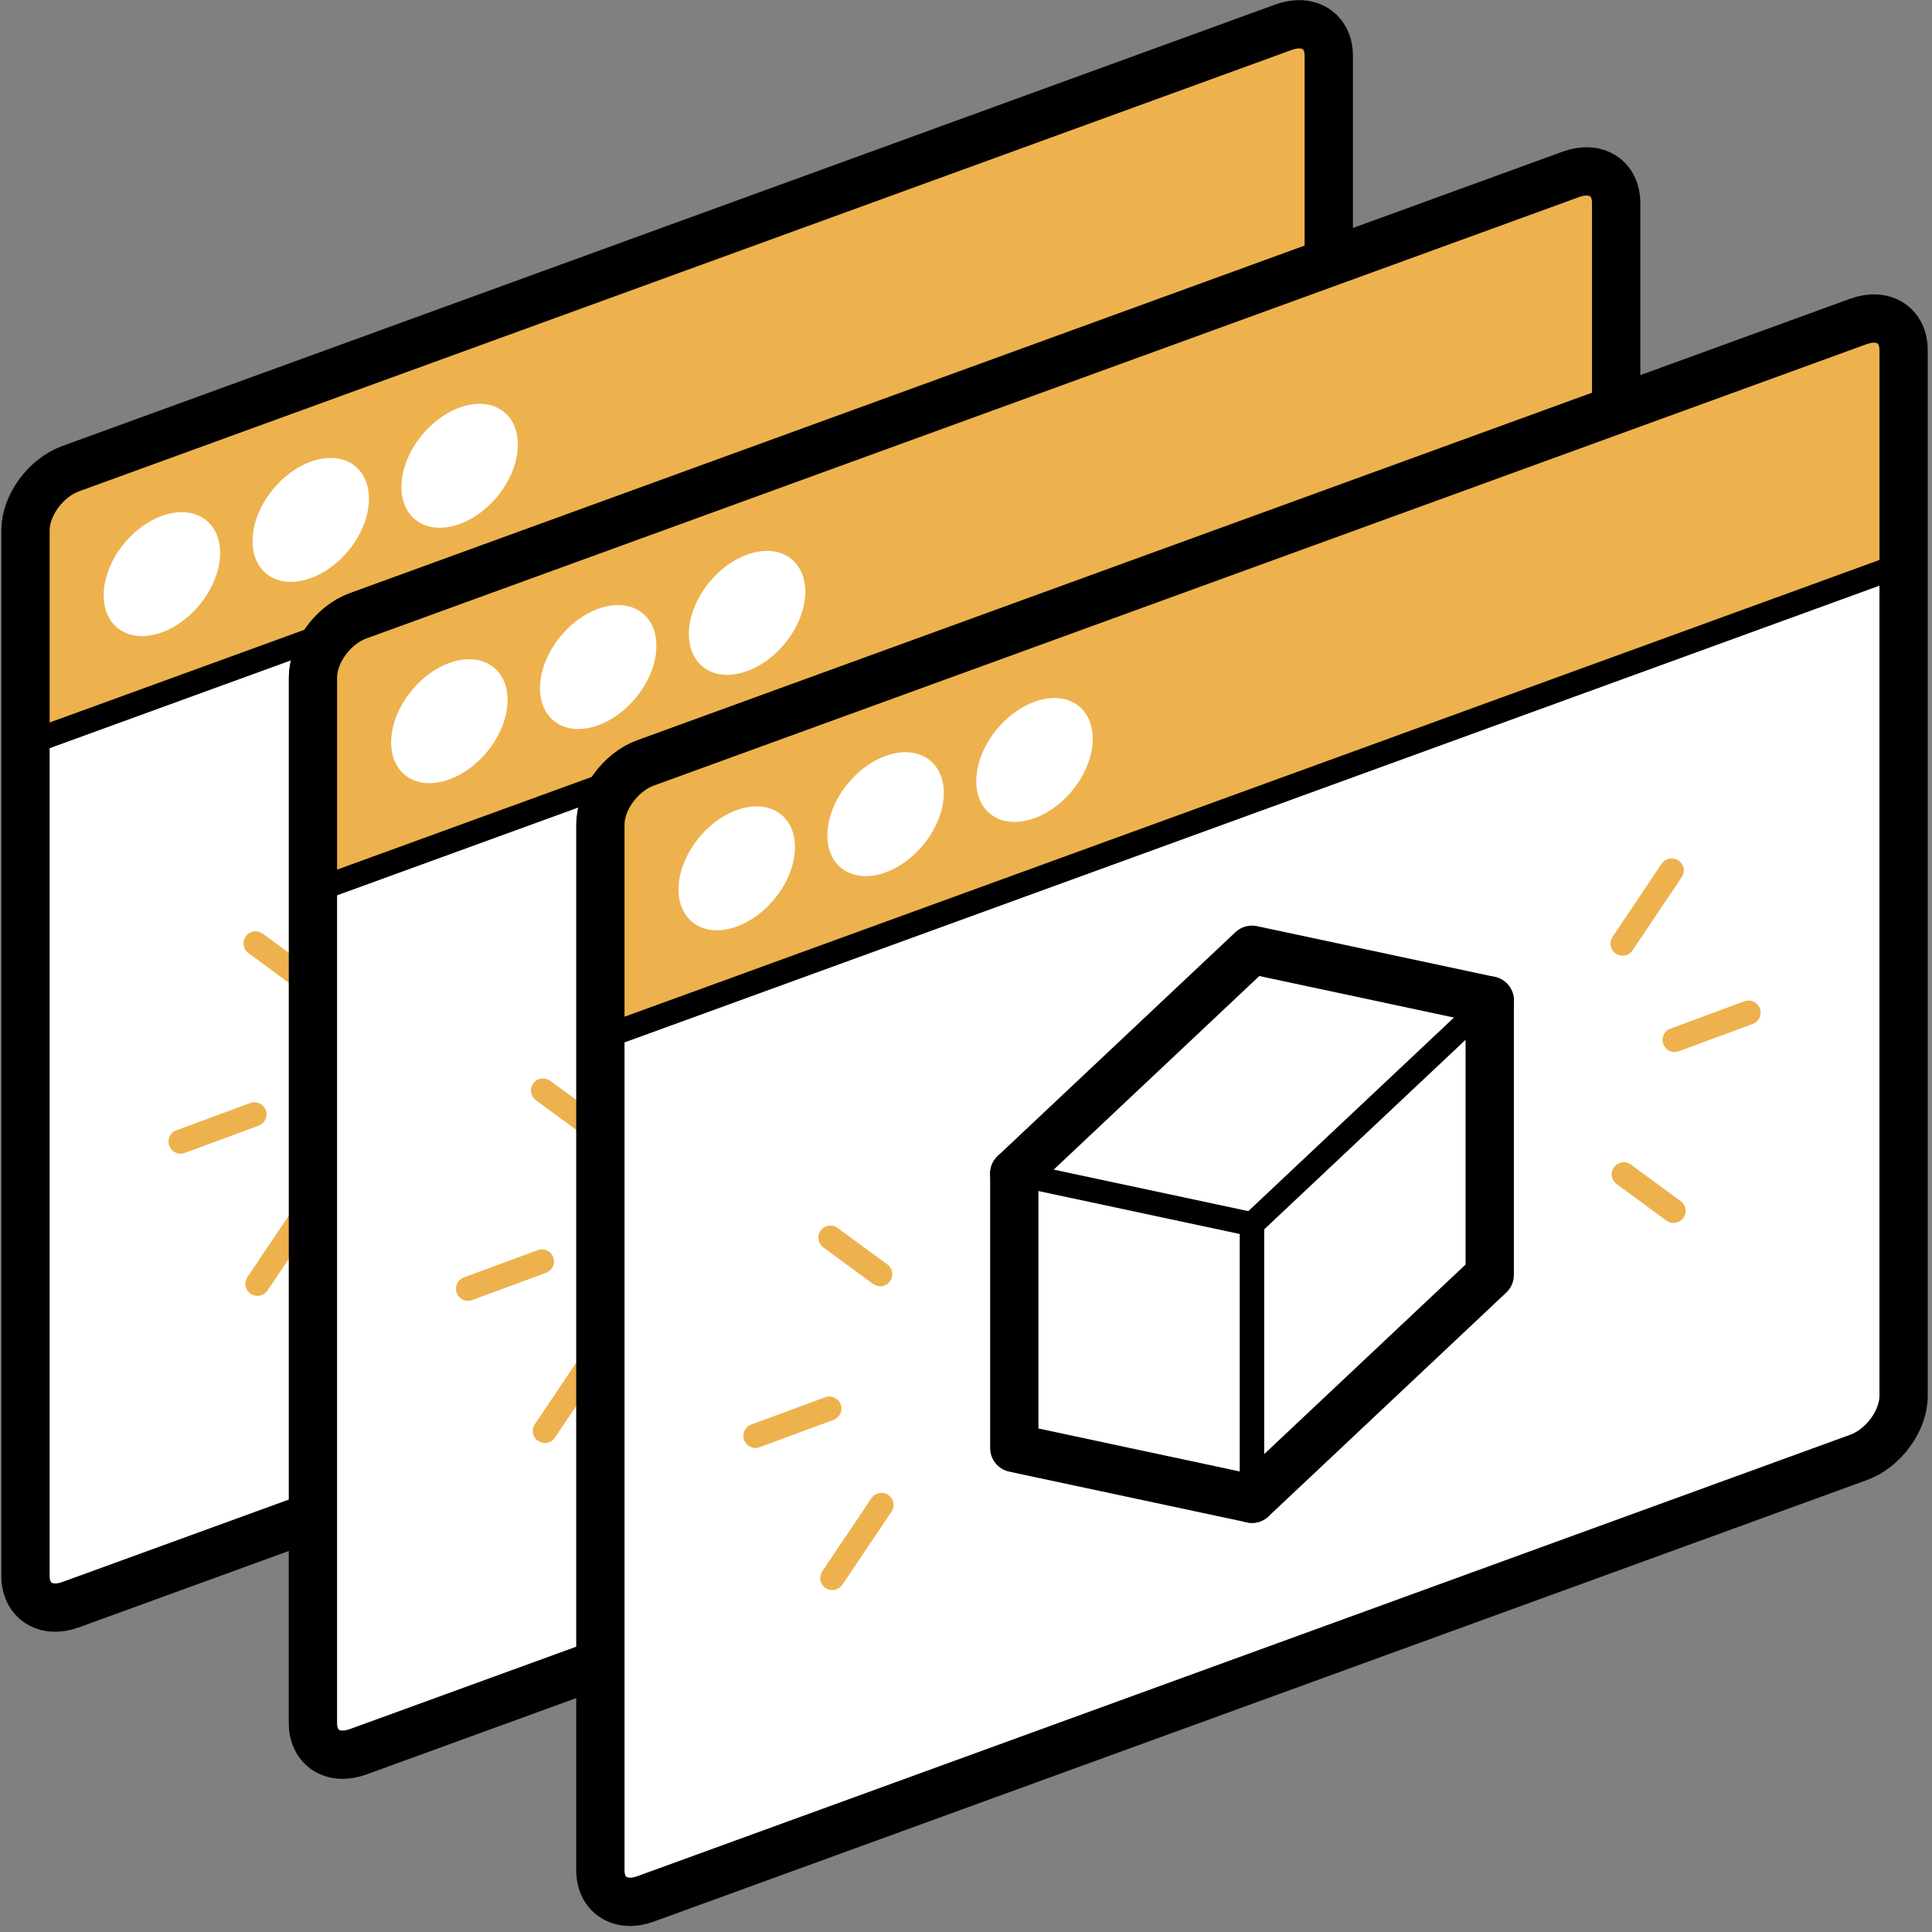
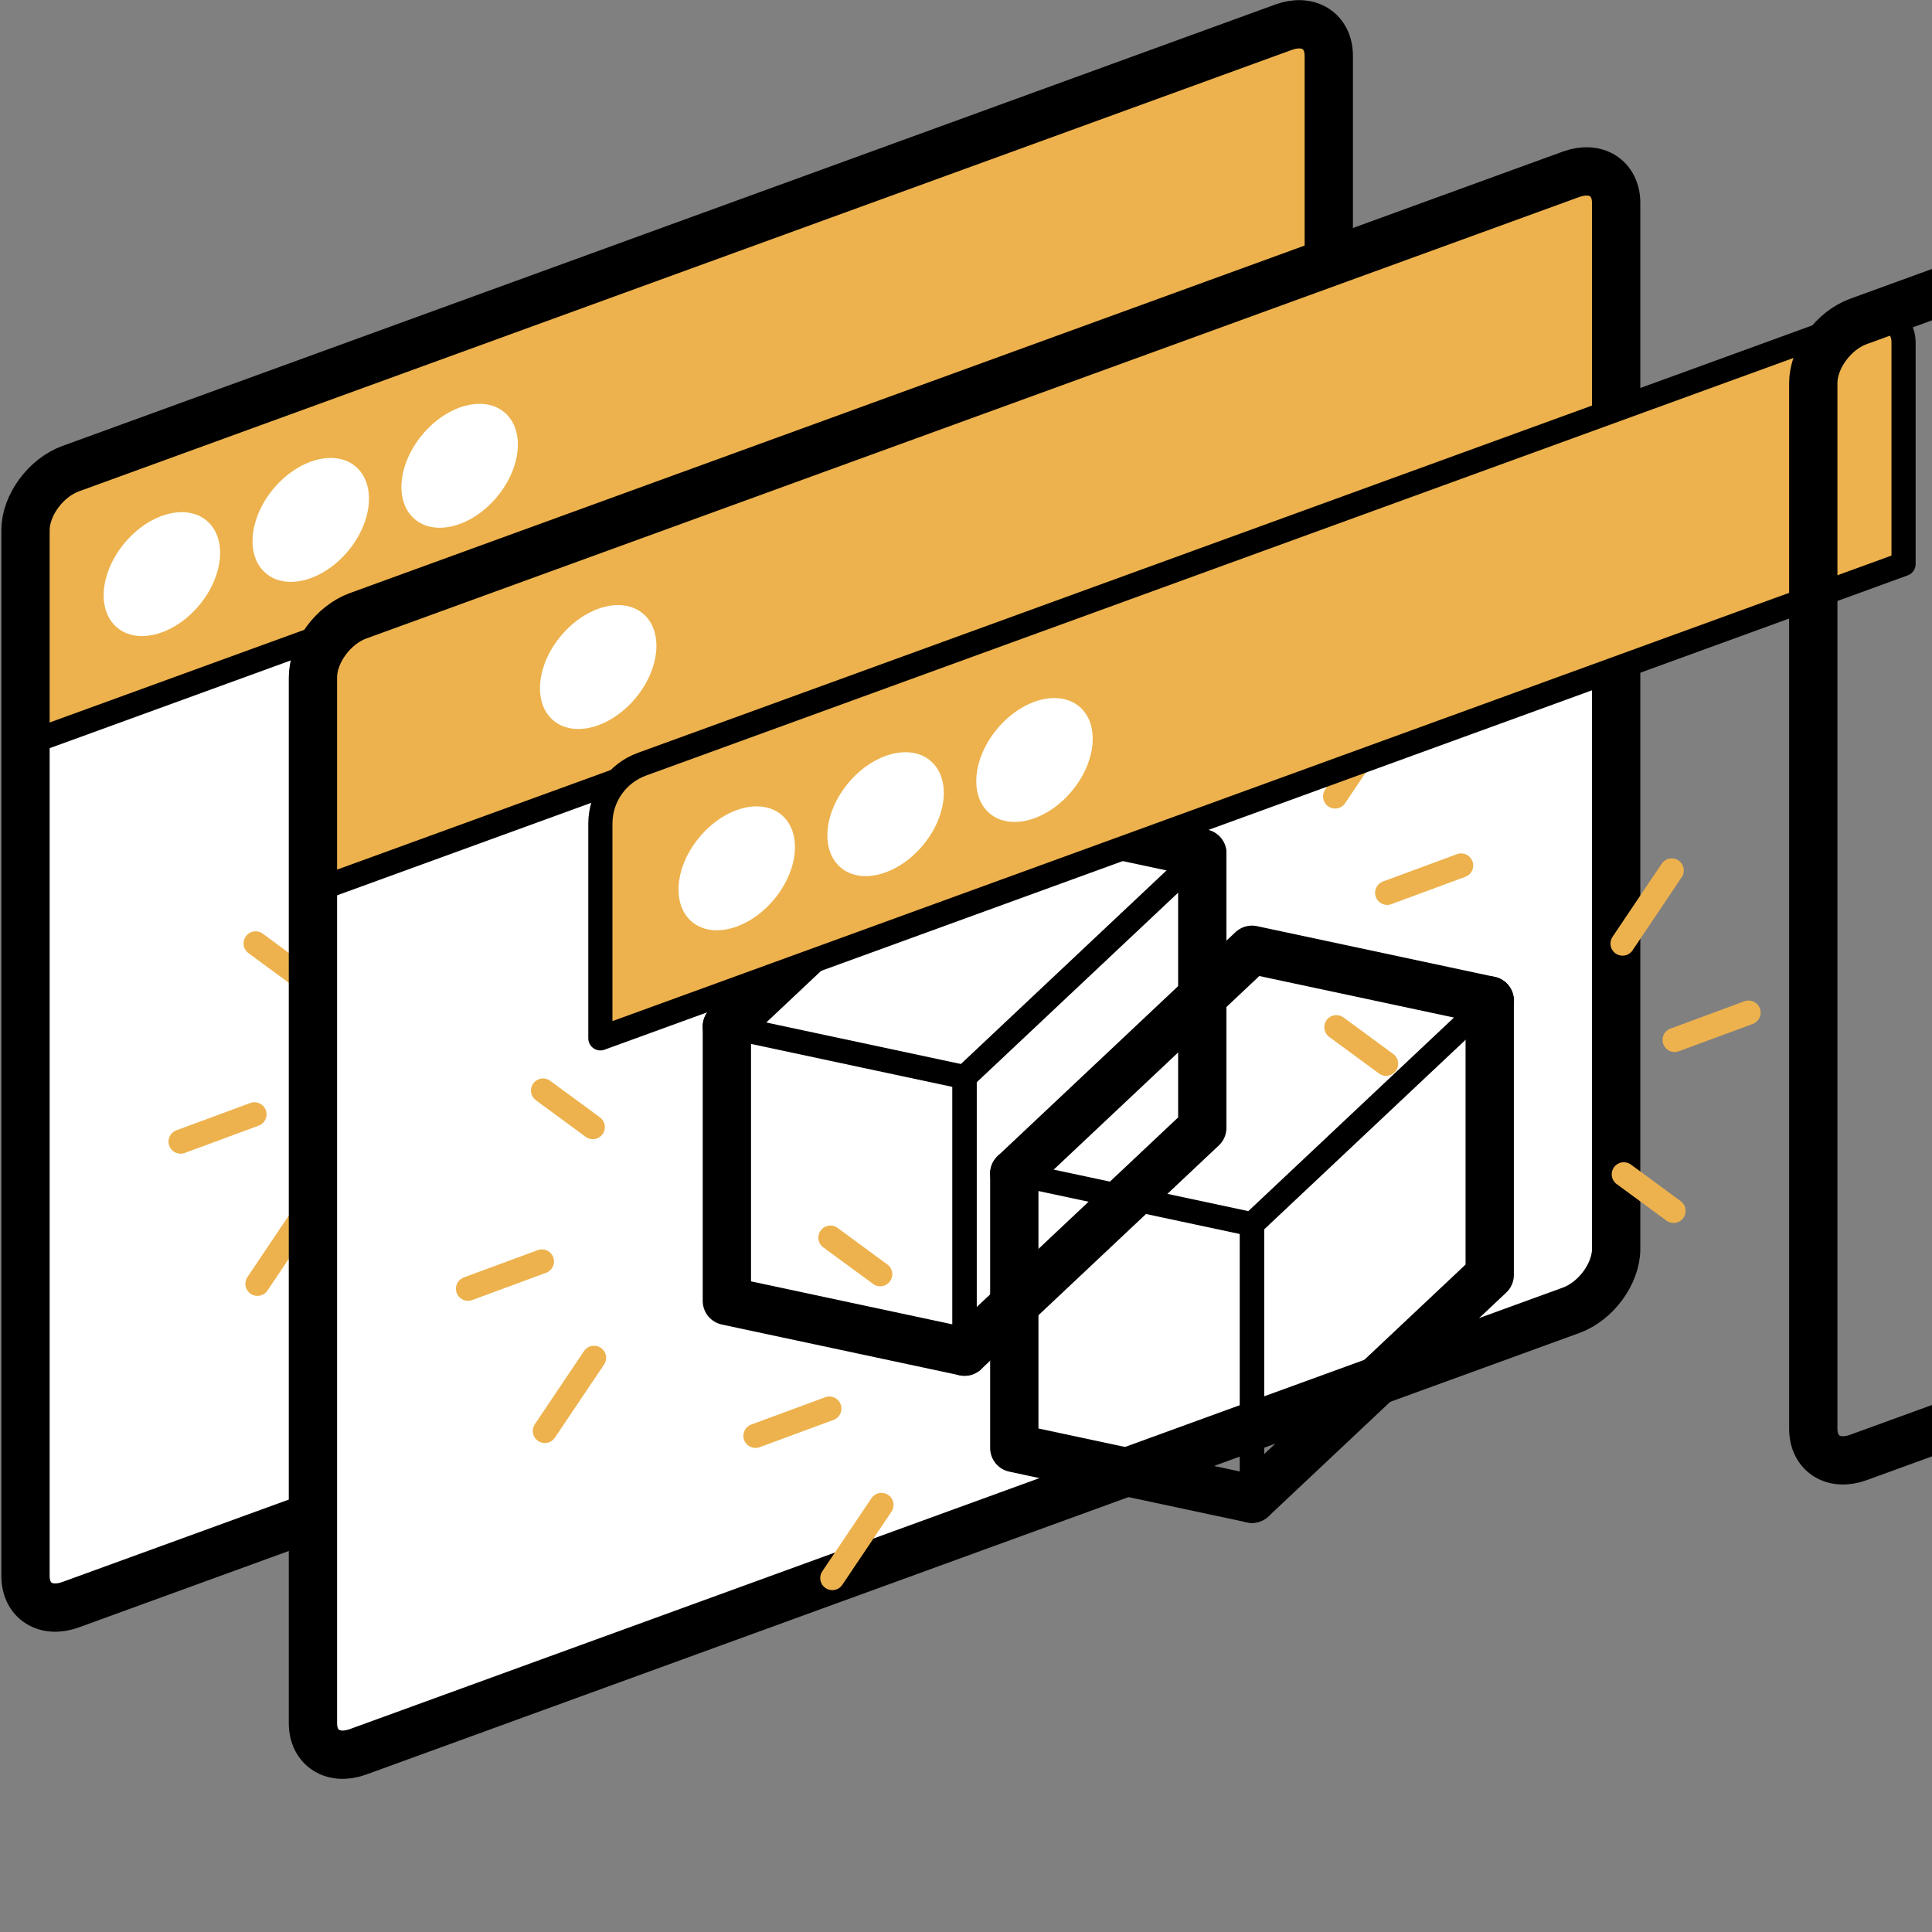
<svg xmlns="http://www.w3.org/2000/svg" id="CONTENT" viewBox="0 0 400 400">
  <rect x="0" y="0" width="400" height="400" fill="#808080" stroke="none" />
  <defs>
    <style>      .cls-1 {        fill: #edb24d;      }      .cls-1, .cls-2, .cls-3 {        stroke-width: 5px;      }      .cls-1, .cls-2, .cls-3, .cls-4 {        stroke-linecap: round;        stroke-linejoin: round;      }      .cls-1, .cls-3, .cls-4, .cls-5 {        stroke: #000;      }      .cls-6, .cls-5 {        fill: #fff;      }      .cls-2 {        stroke: #edb24d;      }      .cls-2, .cls-3, .cls-4 {        fill: none;      }      .cls-4 {        stroke-width: 10px;      }      .cls-5 {        stroke-miterlimit: 10;      }    </style>
  </defs>
  <g>
    <path class="cls-5" d="m265.76,240.83L14.63,332.23c-5.16,1.88-9.35-.78-9.35-5.94V109.78c0-5.16,4.18-10.87,9.35-12.75L265.76,5.63c5.16-1.88,9.35.78,9.35,5.94v216.51c0,5.16-4.18,10.87-9.35,12.75Z" />
    <path class="cls-1" d="m267.93,4.84L13.9,97.3c-5.17,1.88-8.61,6.79-8.61,12.29v44.47L275.1,55.86V9.86c0-3.71-3.69-6.29-7.17-5.02Z" />
    <ellipse class="cls-6" cx="33.52" cy="118.87" rx="14.44" ry="10.06" transform="translate(-79.23 68.45) rotate(-50.16)" />
    <ellipse class="cls-6" cx="64.34" cy="107.65" rx="14.44" ry="10.06" transform="translate(-59.54 88.08) rotate(-50.16)" />
    <ellipse class="cls-6" cx="95.16" cy="96.44" rx="14.44" ry="10.06" transform="translate(-39.85 107.72) rotate(-50.16)" />
    <g>
      <g>
-         <polyline class="cls-3" points="90.98 182.05 140.19 192.55 140.19 249.38" />
        <polyline class="cls-4" points="140.19 249.38 90.98 238.88 90.98 182.05" />
        <polyline class="cls-4" points="189.41 146.22 189.41 203.05 140.19 249.38" />
        <polyline class="cls-3" points="140.19 249.38 140.19 192.55 189.41 146.22" />
        <polyline class="cls-4" points="90.98 182.05 140.19 135.72 189.41 146.22" />
      </g>
      <g>
        <line class="cls-2" x1="227.69" y1="154.39" x2="243" y2="148.73" />
        <line class="cls-2" x1="216.91" y1="134.44" x2="227.09" y2="119.3" />
        <line class="cls-2" x1="217.17" y1="182.21" x2="227.47" y2="189.78" />
      </g>
      <g>
        <line class="cls-2" x1="52.69" y1="230.71" x2="37.39" y2="236.36" />
        <line class="cls-2" x1="63.48" y1="250.66" x2="53.3" y2="265.8" />
        <line class="cls-2" x1="63.22" y1="202.89" x2="52.92" y2="195.32" />
      </g>
    </g>
    <path class="cls-4" d="m265.76,240.83L14.63,332.23c-5.16,1.88-9.35-.78-9.35-5.94V109.78c0-5.16,4.18-10.87,9.35-12.75L265.76,5.63c5.16-1.88,9.35.78,9.35,5.94v216.51c0,5.16-4.18,10.87-9.35,12.75Z" />
  </g>
  <g>
    <path class="cls-5" d="m325.26,271.29l-251.12,91.4c-5.16,1.88-9.35-.78-9.35-5.94v-216.51c0-5.16,4.18-10.87,9.35-12.75l251.12-91.4c5.16-1.88,9.35.78,9.35,5.94v216.51c0,5.16-4.18,10.87-9.35,12.75Z" />
    <path class="cls-1" d="m327.44,35.3L73.41,127.76c-5.17,1.88-8.61,6.79-8.61,12.29v44.47l269.81-98.2v-46c0-3.71-3.69-6.29-7.17-5.02Z" />
-     <ellipse class="cls-6" cx="93.03" cy="149.33" rx="14.44" ry="10.06" transform="translate(-81.23 125.08) rotate(-50.16)" />
    <ellipse class="cls-6" cx="123.85" cy="138.11" rx="14.44" ry="10.06" transform="translate(-61.54 144.72) rotate(-50.16)" />
-     <ellipse class="cls-6" cx="154.67" cy="126.9" rx="14.44" ry="10.06" transform="translate(-41.85 164.35) rotate(-50.16)" />
    <g>
      <g>
        <polyline class="cls-3" points="150.49 212.51 199.7 223.01 199.7 279.84" />
        <polyline class="cls-4" points="199.7 279.84 150.49 269.34 150.49 212.51" />
        <polyline class="cls-4" points="248.92 176.68 248.92 233.51 199.7 279.84" />
        <polyline class="cls-3" points="199.7 279.84 199.7 223.01 248.92 176.68" />
        <polyline class="cls-4" points="150.49 212.51 199.7 166.18 248.92 176.68" />
      </g>
      <g>
        <line class="cls-2" x1="287.2" y1="184.85" x2="302.51" y2="179.19" />
        <line class="cls-2" x1="276.42" y1="164.9" x2="286.6" y2="149.76" />
        <line class="cls-2" x1="276.68" y1="212.67" x2="286.98" y2="220.24" />
      </g>
      <g>
        <line class="cls-2" x1="112.2" y1="261.17" x2="96.9" y2="266.82" />
        <line class="cls-2" x1="122.99" y1="281.12" x2="112.81" y2="296.26" />
        <line class="cls-2" x1="122.73" y1="233.35" x2="112.43" y2="225.78" />
      </g>
    </g>
    <path class="cls-4" d="m325.26,271.29l-251.12,91.4c-5.16,1.88-9.35-.78-9.35-5.94v-216.51c0-5.16,4.18-10.87,9.35-12.75l251.12-91.4c5.16-1.88,9.35.78,9.35,5.94v216.51c0,5.16-4.18,10.87-9.35,12.75Z" />
  </g>
  <g>
-     <path class="cls-5" d="m384.77,301.75l-251.12,91.4c-5.16,1.88-9.35-.78-9.35-5.94v-216.51c0-5.16,4.18-10.87,9.35-12.75l251.12-91.4c5.16-1.88,9.35.78,9.35,5.94v216.51c0,5.16-4.18,10.87-9.35,12.75Z" />
    <path class="cls-1" d="m386.95,65.76l-254.04,92.46c-5.17,1.88-8.61,6.79-8.61,12.29v44.47l269.81-98.2v-46c0-3.71-3.69-6.29-7.17-5.02Z" />
    <ellipse class="cls-6" cx="152.54" cy="179.79" rx="14.44" ry="10.06" transform="translate(-83.24 181.72) rotate(-50.16)" />
    <ellipse class="cls-6" cx="183.36" cy="168.57" rx="14.44" ry="10.06" transform="translate(-63.55 201.36) rotate(-50.16)" />
    <ellipse class="cls-6" cx="214.18" cy="157.36" rx="14.44" ry="10.06" transform="translate(-43.86 220.99) rotate(-50.16)" />
    <g>
      <g>
        <polyline class="cls-3" points="210 242.97 259.21 253.47 259.21 310.3" />
        <polyline class="cls-4" points="259.21 310.3 210 299.8 210 242.97" />
        <polyline class="cls-4" points="308.43 207.14 308.43 263.97 259.21 310.3" />
        <polyline class="cls-3" points="259.21 310.3 259.21 253.47 308.43 207.14" />
        <polyline class="cls-4" points="210 242.97 259.21 196.64 308.43 207.14" />
      </g>
      <g>
        <line class="cls-2" x1="346.71" y1="215.31" x2="362.02" y2="209.65" />
        <line class="cls-2" x1="335.93" y1="195.36" x2="346.11" y2="180.22" />
        <line class="cls-2" x1="336.19" y1="243.13" x2="346.49" y2="250.7" />
      </g>
      <g>
        <line class="cls-2" x1="171.71" y1="291.63" x2="156.41" y2="297.28" />
        <line class="cls-2" x1="182.5" y1="311.58" x2="172.32" y2="326.72" />
        <line class="cls-2" x1="182.24" y1="263.81" x2="171.93" y2="256.24" />
      </g>
    </g>
-     <path class="cls-4" d="m384.77,301.75l-251.12,91.4c-5.16,1.88-9.35-.78-9.35-5.94v-216.51c0-5.16,4.18-10.87,9.35-12.75l251.12-91.4c5.16-1.88,9.35.78,9.35,5.94v216.51c0,5.16-4.18,10.87-9.35,12.75Z" />
+     <path class="cls-4" d="m384.77,301.75c-5.16,1.88-9.35-.78-9.35-5.94v-216.51c0-5.16,4.18-10.87,9.35-12.75l251.12-91.4c5.16-1.88,9.35.78,9.35,5.94v216.51c0,5.16-4.18,10.87-9.35,12.75Z" />
  </g>
</svg>